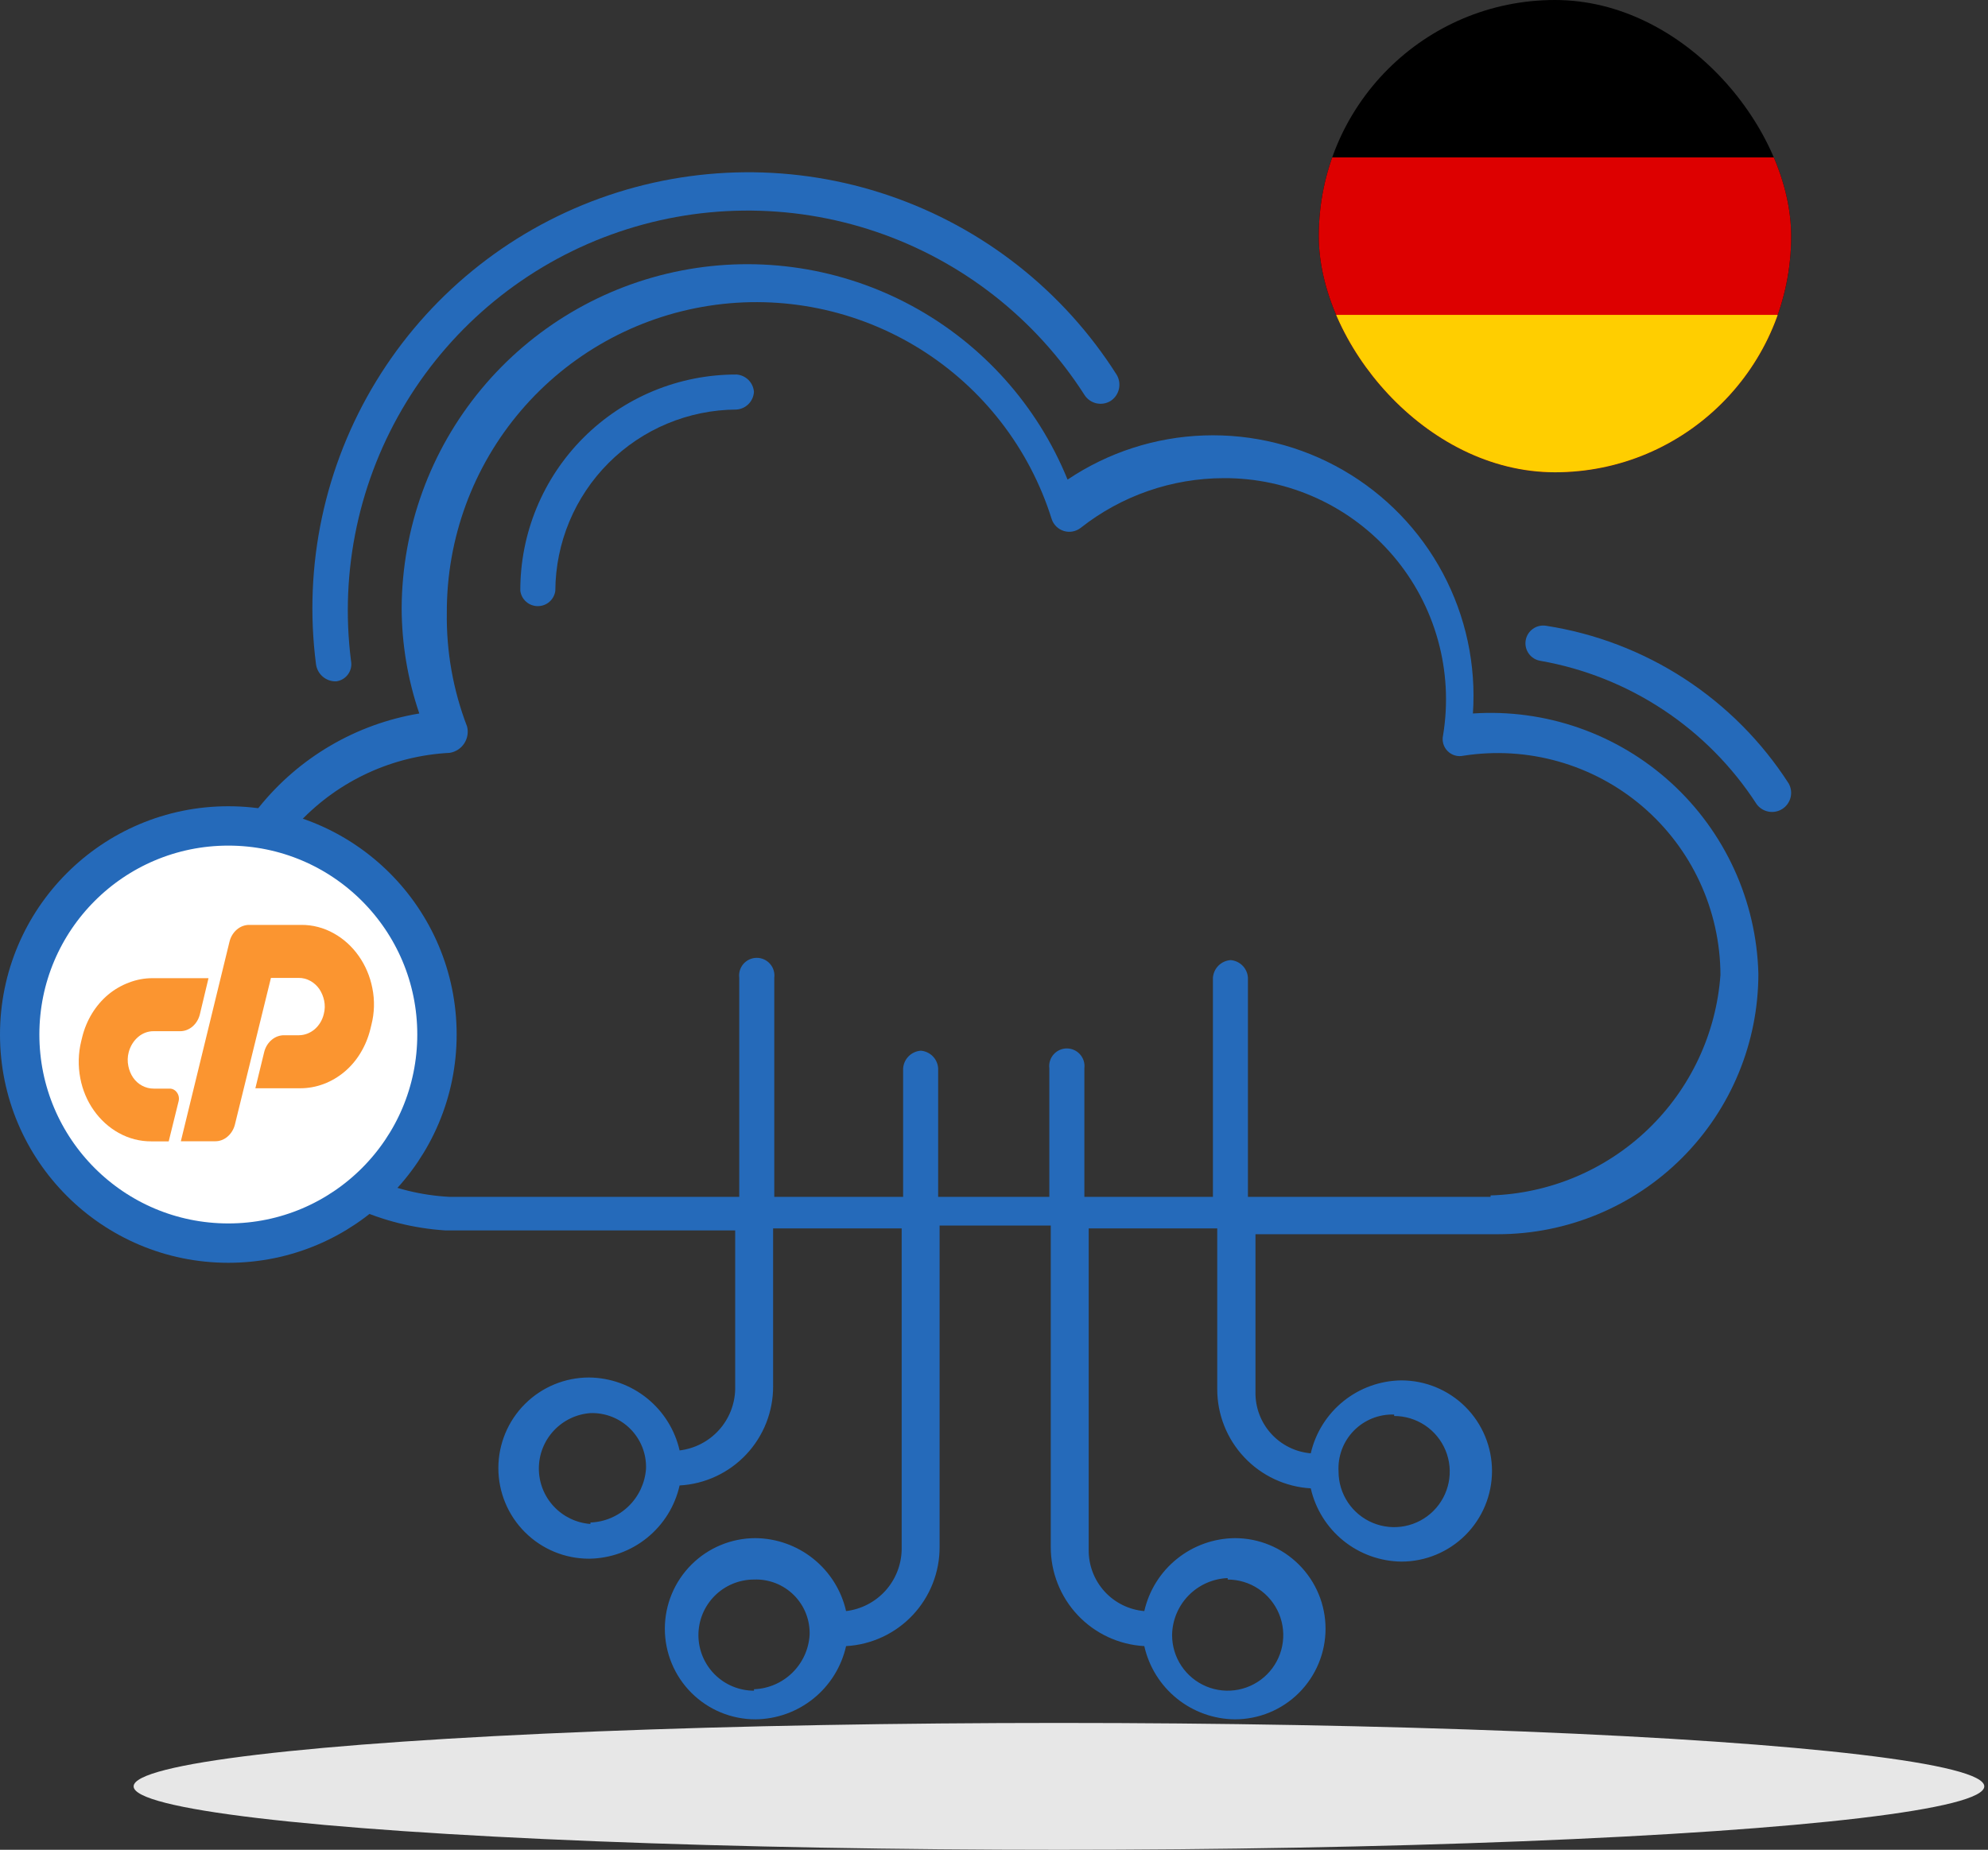
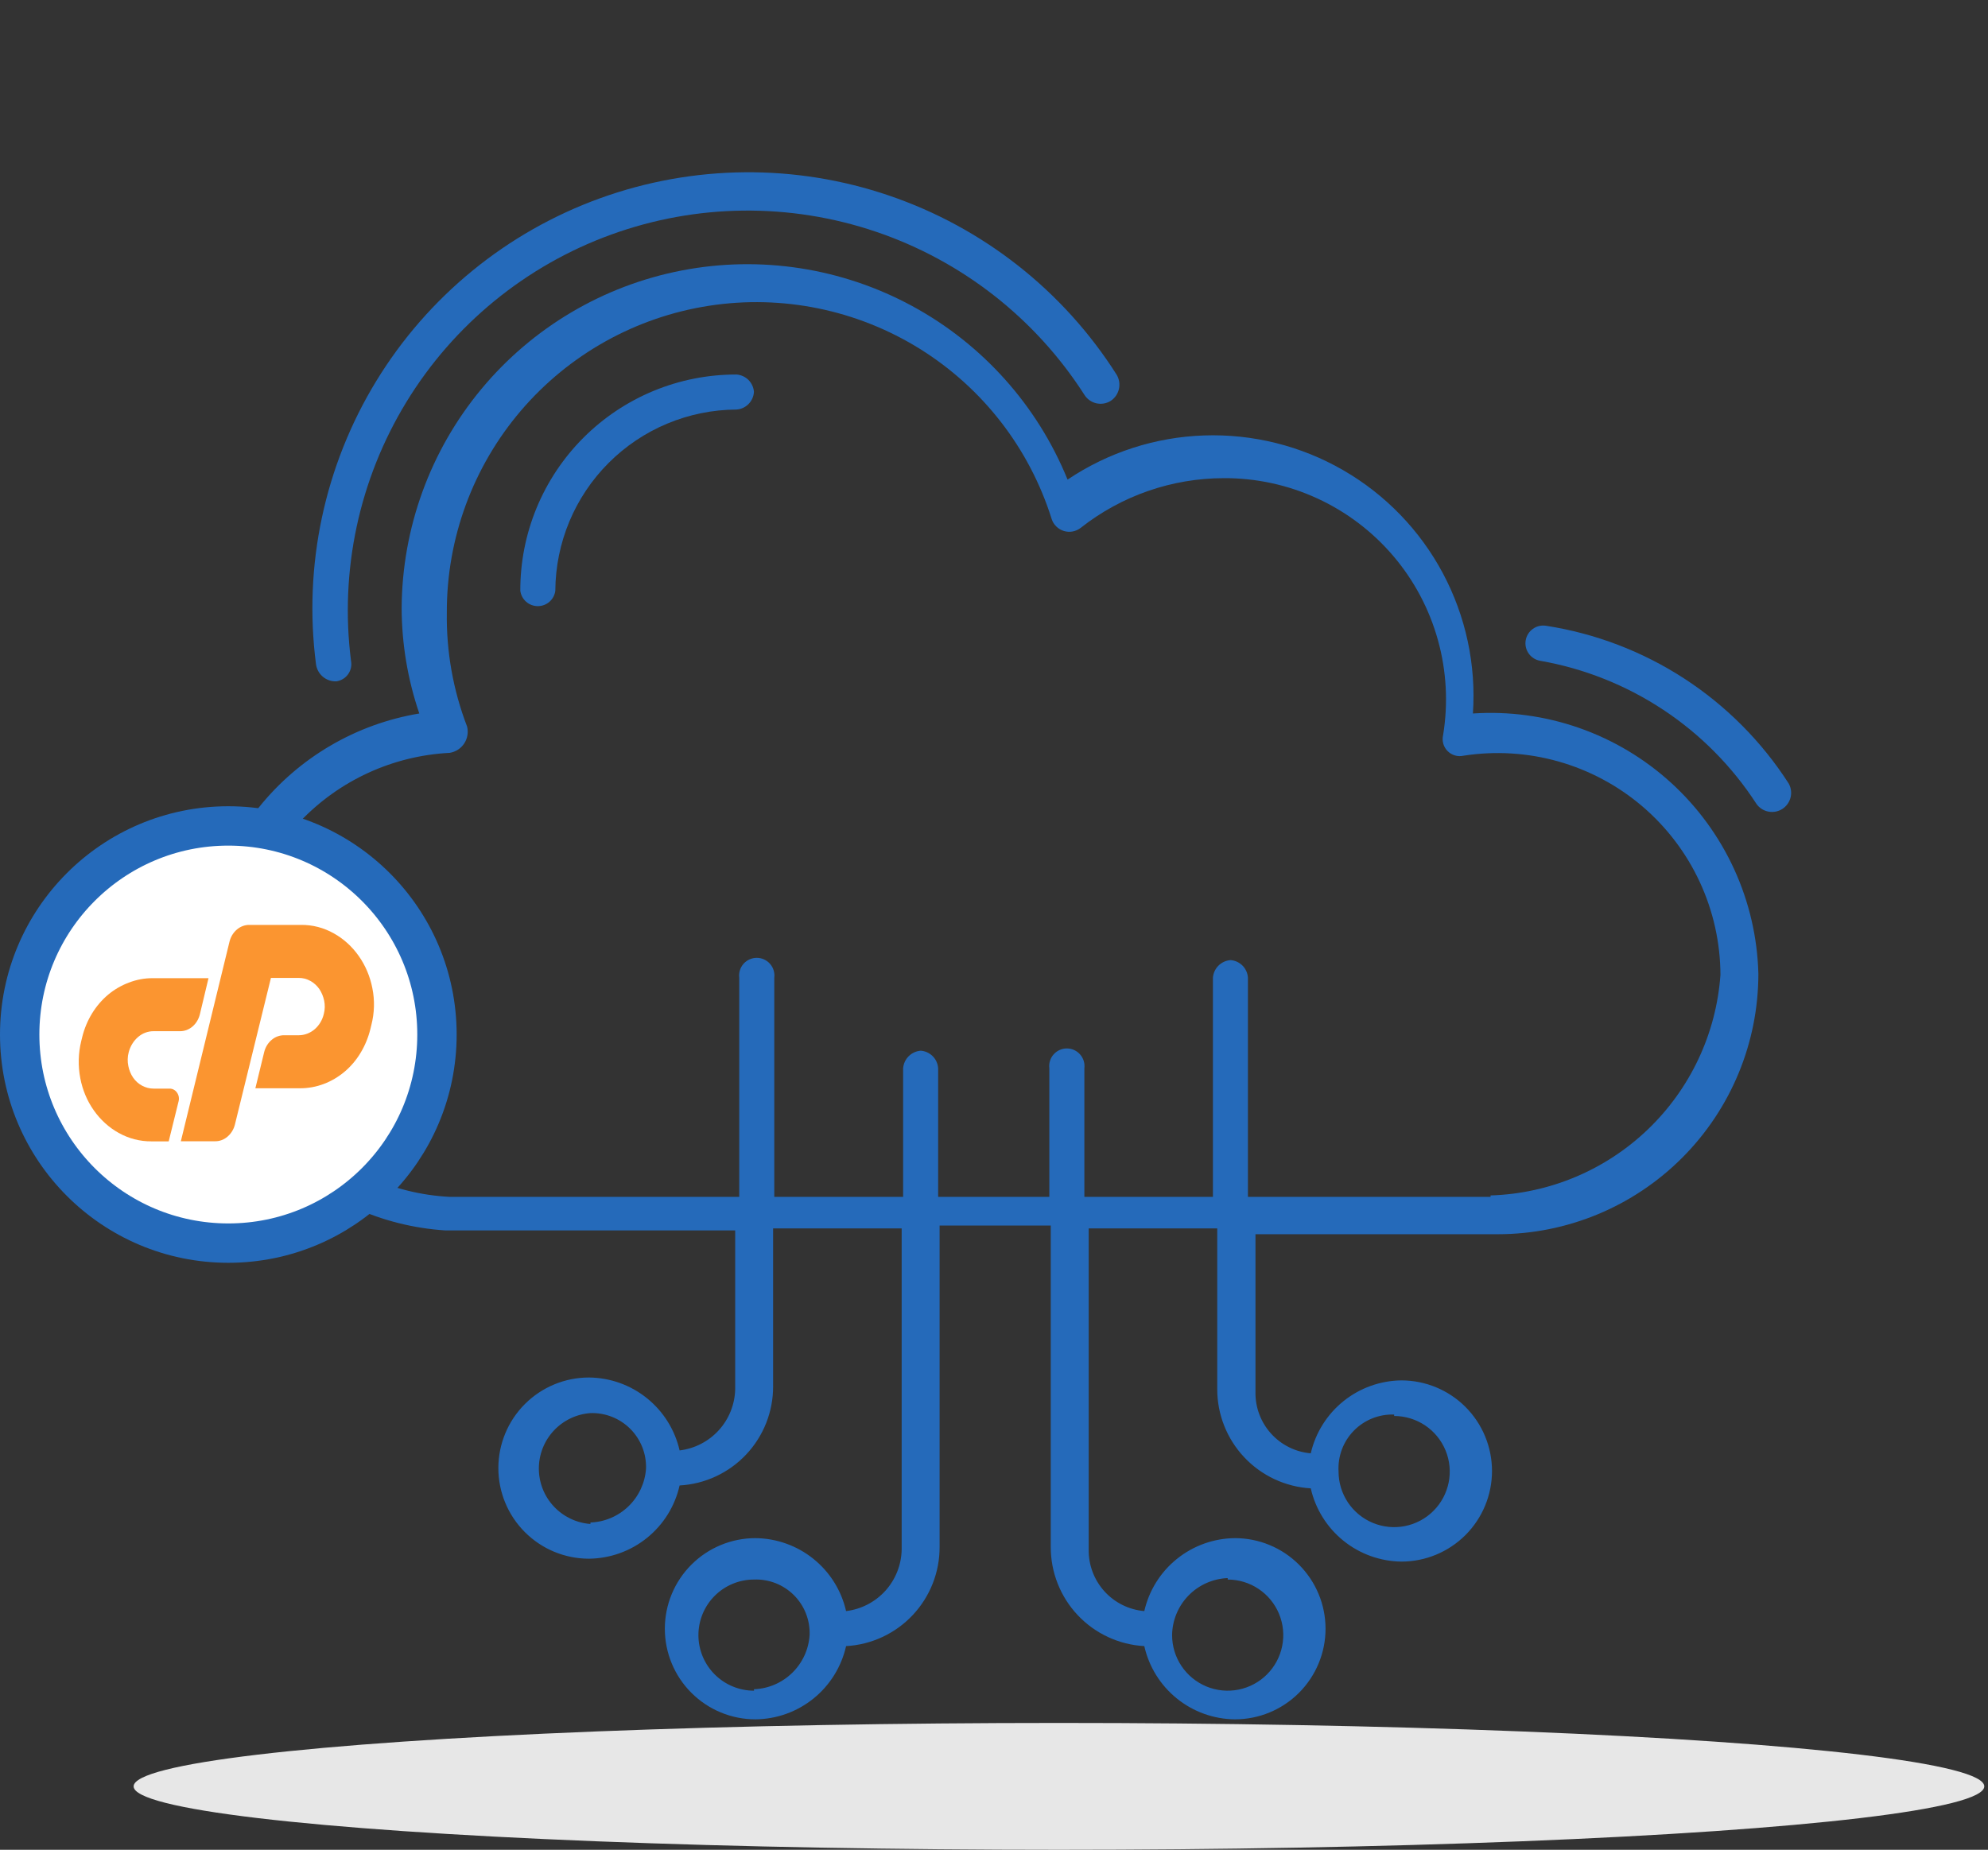
<svg xmlns="http://www.w3.org/2000/svg" width="101" height="94" viewBox="0 0 101 94" fill="none">
  <rect x="0" y="0" width="101" height="94" fill="#333333" stroke="none" />
  <ellipse cx="53.8" cy="90.777" rx="47.011" ry="3.223" fill="#E7E7E7" />
  <path d="M78.549 31.8C78.432 31.781 78.313 31.785 78.197 31.811C78.082 31.838 77.973 31.888 77.877 31.957C77.682 32.096 77.551 32.307 77.512 32.543C77.473 32.779 77.529 33.021 77.669 33.215C77.808 33.41 78.019 33.541 78.255 33.58C80.489 33.972 82.618 34.821 84.509 36.074C86.399 37.326 88.011 38.956 89.243 40.861C89.388 41.061 89.605 41.198 89.848 41.244C90.091 41.29 90.343 41.241 90.551 41.108C90.759 40.974 90.909 40.766 90.969 40.526C91.03 40.286 90.996 40.032 90.875 39.816C89.505 37.684 87.697 35.867 85.573 34.485C83.448 33.103 81.054 32.188 78.549 31.8Z" fill="#256ABA" />
  <path d="M17.083 34.624C17.203 34.608 17.317 34.568 17.421 34.506C17.524 34.444 17.614 34.362 17.684 34.264C17.754 34.166 17.804 34.055 17.829 33.937C17.855 33.82 17.856 33.698 17.833 33.58C17.251 29.004 18.243 24.367 20.646 20.43C23.049 16.494 26.72 13.492 31.056 11.919C35.392 10.346 40.134 10.295 44.502 11.775C48.87 13.255 52.605 16.178 55.092 20.062C55.159 20.17 55.248 20.264 55.352 20.338C55.455 20.412 55.573 20.465 55.697 20.494C55.821 20.522 55.95 20.526 56.076 20.505C56.202 20.484 56.322 20.438 56.43 20.371C56.644 20.229 56.793 20.011 56.848 19.761C56.903 19.511 56.859 19.25 56.725 19.032C54.023 14.777 49.951 11.571 45.181 9.942C40.412 8.313 35.229 8.36 30.489 10.074C25.75 11.788 21.736 15.068 19.111 19.371C16.487 23.674 15.408 28.743 16.053 33.742C16.083 33.991 16.205 34.22 16.396 34.384C16.587 34.547 16.832 34.633 17.083 34.624Z" fill="#256ABA" />
  <path d="M74.831 36.257C74.999 33.786 74.47 31.317 73.305 29.131C72.14 26.946 70.385 25.131 68.24 23.893C66.095 22.655 63.645 22.043 61.17 22.128C58.695 22.212 56.293 22.99 54.238 24.372C52.706 20.606 49.915 17.488 46.341 15.55C42.767 13.612 38.632 12.973 34.64 13.744C30.648 14.515 27.047 16.646 24.451 19.775C21.856 22.904 20.426 26.837 20.406 30.902C20.411 32.724 20.714 34.533 21.303 36.257C18.097 36.79 15.199 38.485 13.162 41.017C11.125 43.55 10.09 46.743 10.255 49.989C10.421 53.235 11.775 56.307 14.059 58.619C16.343 60.931 19.398 62.322 22.642 62.527H37.351V70.588C37.336 71.361 37.041 72.102 36.522 72.675C36.003 73.248 35.295 73.614 34.527 73.706C34.289 72.661 33.705 71.726 32.869 71.053C32.034 70.38 30.996 70.009 29.923 70C28.702 70 27.531 70.485 26.668 71.348C25.804 72.212 25.319 73.383 25.319 74.604C25.319 75.825 25.804 76.996 26.668 77.859C27.531 78.723 28.702 79.208 29.923 79.208C30.998 79.197 32.037 78.824 32.873 78.148C33.709 77.473 34.292 76.535 34.527 75.486C35.815 75.415 37.026 74.851 37.91 73.912C38.794 72.973 39.284 71.731 39.278 70.441V62.424H45.809V78.752C45.793 79.525 45.499 80.266 44.98 80.839C44.461 81.412 43.752 81.778 42.985 81.87C42.747 80.824 42.163 79.889 41.327 79.217C40.492 78.544 39.453 78.173 38.381 78.163C37.16 78.163 35.989 78.648 35.126 79.512C34.262 80.375 33.777 81.546 33.777 82.767C33.777 83.988 34.262 85.159 35.126 86.023C35.989 86.886 37.16 87.371 38.381 87.371C39.456 87.361 40.495 86.988 41.331 86.312C42.167 85.637 42.749 84.698 42.985 83.65C44.273 83.578 45.484 83.015 46.368 82.076C47.252 81.137 47.742 79.894 47.736 78.605V62.277H53.384V78.605C53.379 79.894 53.868 81.137 54.753 82.076C55.637 83.015 56.848 83.578 58.136 83.65C58.371 84.698 58.954 85.637 59.79 86.312C60.625 86.988 61.665 87.361 62.739 87.371C63.961 87.371 65.132 86.886 65.995 86.023C66.858 85.159 67.344 83.988 67.344 82.767C67.344 81.546 66.858 80.375 65.995 79.512C65.132 78.648 63.961 78.163 62.739 78.163C61.667 78.173 60.629 78.544 59.794 79.217C58.958 79.889 58.374 80.824 58.136 81.87C57.358 81.803 56.634 81.445 56.11 80.866C55.587 80.287 55.301 79.532 55.311 78.752V62.424H61.842V70.588C61.84 71.877 62.331 73.117 63.215 74.055C64.098 74.994 65.307 75.558 66.593 75.633C66.831 76.681 67.415 77.617 68.25 78.293C69.085 78.968 70.123 79.342 71.197 79.355C72.418 79.355 73.589 78.87 74.453 78.006C75.316 77.143 75.801 75.972 75.801 74.751C75.801 73.53 75.316 72.359 74.453 71.495C73.589 70.632 72.418 70.147 71.197 70.147C70.125 70.159 69.089 70.531 68.254 71.203C67.419 71.876 66.834 72.809 66.593 73.853C65.817 73.787 65.095 73.427 64.574 72.848C64.052 72.27 63.77 71.514 63.784 70.735V62.719H76.096C79.607 62.719 82.974 61.324 85.456 58.841C87.939 56.358 89.334 52.991 89.334 49.48C89.286 47.648 88.869 45.844 88.107 44.177C87.345 42.51 86.254 41.014 84.9 39.779C83.545 38.544 81.955 37.595 80.225 36.99C78.494 36.385 76.66 36.135 74.831 36.257ZM29.997 77.443C29.285 77.391 28.619 77.072 28.133 76.549C27.646 76.027 27.376 75.34 27.376 74.626C27.376 73.912 27.646 73.225 28.133 72.702C28.619 72.18 29.285 71.86 29.997 71.809C30.371 71.797 30.744 71.861 31.092 71.999C31.44 72.136 31.756 72.344 32.021 72.609C32.286 72.874 32.493 73.19 32.631 73.538C32.769 73.886 32.833 74.259 32.821 74.633C32.771 75.357 32.454 76.037 31.933 76.542C31.412 77.047 30.722 77.342 29.997 77.369V77.443ZM38.307 85.915C37.558 85.915 36.84 85.618 36.31 85.088C35.781 84.558 35.483 83.84 35.483 83.091C35.483 82.342 35.781 81.624 36.31 81.094C36.84 80.564 37.558 80.267 38.307 80.267C38.682 80.252 39.056 80.316 39.405 80.452C39.754 80.589 40.071 80.797 40.337 81.062C40.602 81.327 40.809 81.644 40.946 81.993C41.083 82.343 41.146 82.716 41.132 83.091C41.085 83.818 40.77 84.501 40.248 85.009C39.727 85.517 39.035 85.814 38.307 85.842V85.915ZM62.372 80.267C62.93 80.267 63.476 80.432 63.941 80.743C64.405 81.053 64.767 81.494 64.981 82.01C65.195 82.526 65.251 83.094 65.142 83.642C65.033 84.19 64.764 84.693 64.369 85.088C63.974 85.483 63.471 85.752 62.923 85.861C62.375 85.97 61.807 85.914 61.291 85.7C60.775 85.486 60.334 85.124 60.024 84.66C59.713 84.196 59.548 83.65 59.548 83.091C59.558 82.338 59.857 81.618 60.382 81.079C60.908 80.54 61.62 80.223 62.372 80.193V80.267ZM70.83 71.956C71.388 71.956 71.934 72.122 72.399 72.432C72.863 72.742 73.225 73.183 73.439 73.7C73.653 74.216 73.709 74.783 73.6 75.331C73.49 75.879 73.222 76.382 72.827 76.777C72.432 77.172 71.928 77.441 71.381 77.55C70.833 77.659 70.265 77.603 69.749 77.389C69.233 77.176 68.792 76.814 68.481 76.349C68.171 75.885 68.005 75.339 68.005 74.78C67.983 74.4 68.04 74.019 68.172 73.662C68.305 73.305 68.511 72.98 68.777 72.707C69.043 72.434 69.363 72.22 69.716 72.078C70.07 71.936 70.449 71.87 70.83 71.882V71.956ZM75.728 60.821H63.401V49.686C63.388 49.455 63.291 49.237 63.129 49.072C62.966 48.907 62.75 48.806 62.519 48.789C62.287 48.806 62.068 48.906 61.903 49.071C61.739 49.235 61.639 49.454 61.622 49.686V60.821H55.091V54.29C55.107 54.164 55.096 54.035 55.059 53.913C55.022 53.791 54.959 53.679 54.874 53.583C54.79 53.487 54.687 53.411 54.571 53.358C54.454 53.306 54.328 53.278 54.201 53.278C54.073 53.278 53.947 53.306 53.831 53.358C53.715 53.411 53.611 53.487 53.527 53.583C53.443 53.679 53.38 53.791 53.343 53.913C53.305 54.035 53.295 54.164 53.311 54.29V60.821H47.663V54.29C47.649 54.059 47.552 53.841 47.39 53.676C47.227 53.511 47.011 53.41 46.78 53.393C46.548 53.41 46.329 53.51 46.164 53.675C46 53.839 45.9 54.058 45.883 54.29V60.821H39.337V49.686C39.353 49.56 39.343 49.431 39.305 49.309C39.268 49.187 39.205 49.075 39.121 48.979C39.037 48.883 38.933 48.807 38.817 48.754C38.701 48.702 38.575 48.674 38.447 48.674C38.32 48.674 38.194 48.702 38.077 48.754C37.961 48.807 37.858 48.883 37.773 48.979C37.689 49.075 37.626 49.187 37.589 49.309C37.552 49.431 37.541 49.56 37.557 49.686V60.821H22.848C19.955 60.673 17.23 59.42 15.235 57.321C13.24 55.221 12.127 52.435 12.127 49.539C12.127 46.643 13.24 43.857 15.235 41.758C17.23 39.658 19.955 38.405 22.848 38.257C22.997 38.233 23.139 38.178 23.265 38.097C23.392 38.015 23.5 37.907 23.583 37.782C23.666 37.656 23.722 37.514 23.747 37.366C23.773 37.217 23.767 37.065 23.73 36.919C23.02 35.07 22.671 33.103 22.701 31.123C22.69 27.361 24.028 23.721 26.472 20.861C28.916 18.002 32.305 16.113 36.022 15.538C39.74 14.963 43.54 15.741 46.734 17.728C49.928 19.716 52.303 22.783 53.429 26.372C53.475 26.516 53.555 26.646 53.663 26.752C53.77 26.858 53.901 26.937 54.046 26.982C54.19 27.027 54.343 27.036 54.491 27.009C54.64 26.982 54.78 26.92 54.9 26.828C56.974 25.191 59.538 24.3 62.181 24.298C63.815 24.291 65.43 24.641 66.915 25.323C68.4 26.005 69.719 27.002 70.779 28.245C71.839 29.489 72.615 30.948 73.053 32.523C73.491 34.097 73.581 35.748 73.316 37.36C73.282 37.502 73.286 37.651 73.326 37.792C73.365 37.933 73.44 38.061 73.543 38.165C73.646 38.27 73.773 38.346 73.913 38.388C74.054 38.43 74.202 38.435 74.345 38.404C75.956 38.152 77.602 38.251 79.17 38.694C80.739 39.137 82.193 39.914 83.434 40.971C84.674 42.029 85.672 43.342 86.357 44.821C87.043 46.3 87.401 47.909 87.407 49.539C87.194 52.522 85.881 55.319 83.723 57.39C81.566 59.46 78.717 60.657 75.728 60.748V60.821Z" fill="#256ABA" />
  <path d="M38.304 19.915C38.287 19.686 38.189 19.471 38.027 19.309C37.865 19.148 37.65 19.049 37.422 19.032C35.977 19.028 34.547 19.31 33.212 19.86C31.877 20.411 30.664 21.221 29.643 22.242C28.622 23.263 27.813 24.476 27.262 25.81C26.711 27.145 26.43 28.576 26.434 30.02C26.462 30.236 26.567 30.435 26.731 30.579C26.895 30.723 27.105 30.802 27.324 30.802C27.542 30.802 27.752 30.723 27.916 30.579C28.08 30.435 28.186 30.236 28.213 30.02C28.225 27.581 29.199 25.246 30.923 23.522C32.648 21.797 34.983 20.823 37.422 20.812C37.652 20.794 37.869 20.694 38.031 20.529C38.194 20.364 38.29 20.146 38.304 19.915Z" fill="#256ABA" />
  <circle cx="11.6" cy="52.571" r="10.6" fill="white" stroke="#256ABA" stroke-width="2" />
  <g clip-path="url(#clip0_48_2343)">
    <path d="M91 0H67V24H91V0Z" fill="black" />
    <path d="M91 8H67V24H91V8Z" fill="#DD0000" />
-     <path d="M91 16H67V24H91V16Z" fill="#FFCE00" />
+     <path d="M91 16H67H91V16Z" fill="#FFCE00" />
  </g>
  <g clip-path="url(#clip1_48_2343)">
    <path d="M7.755 49.708H10.593L10.153 51.549C10.092 51.795 9.96 52.012 9.776 52.168C9.593 52.323 9.367 52.406 9.136 52.402H7.818C7.531 52.396 7.25 52.498 7.023 52.69C6.789 52.888 6.619 53.162 6.538 53.474C6.478 53.702 6.472 53.943 6.521 54.175C6.562 54.387 6.645 54.587 6.763 54.761C6.882 54.934 7.037 55.073 7.215 55.169C7.402 55.27 7.608 55.322 7.817 55.32H8.621C8.692 55.319 8.762 55.337 8.826 55.371C8.89 55.405 8.946 55.455 8.989 55.517C9.035 55.579 9.067 55.652 9.081 55.73C9.096 55.808 9.093 55.889 9.073 55.966L8.571 58H7.692C7.113 58.005 6.542 57.857 6.026 57.569C5.532 57.294 5.1 56.901 4.762 56.419C4.425 55.941 4.192 55.385 4.08 54.793C3.96 54.17 3.975 53.525 4.126 52.91L4.176 52.704C4.388 51.843 4.853 51.083 5.499 50.541C5.817 50.278 6.172 50.072 6.55 49.932C6.937 49.781 7.345 49.706 7.755 49.708Z" fill="#FB9530" />
    <path d="M9.188 57.995L11.66 47.852C11.72 47.606 11.853 47.389 12.037 47.234C12.22 47.078 12.446 46.996 12.678 47H15.301C15.88 46.995 16.452 47.144 16.967 47.435C17.46 47.71 17.891 48.102 18.228 48.583C18.566 49.063 18.801 49.619 18.917 50.212C19.043 50.831 19.025 51.475 18.867 52.085L18.817 52.292C18.711 52.725 18.541 53.137 18.314 53.51C18.094 53.875 17.82 54.197 17.503 54.463C17.185 54.73 16.831 54.939 16.452 55.082C16.064 55.229 15.657 55.303 15.247 55.302H12.974L13.426 53.446C13.489 53.205 13.621 52.993 13.803 52.841C13.986 52.686 14.212 52.604 14.443 52.608H15.176C15.468 52.608 15.753 52.501 15.984 52.305C16.215 52.108 16.38 51.833 16.452 51.522C16.51 51.303 16.515 51.071 16.469 50.848C16.424 50.637 16.342 50.438 16.226 50.262C16.105 50.089 15.951 49.948 15.774 49.85C15.588 49.745 15.381 49.691 15.171 49.694H13.765L11.932 57.157C11.869 57.398 11.737 57.61 11.556 57.762C11.377 57.916 11.155 57.998 10.928 57.995H9.188Z" fill="#FB9530" />
  </g>
  <defs>
    <clipPath id="clip0_48_2343">
-       <rect x="67" width="24" height="24" rx="12" fill="white" />
-     </clipPath>
+       </clipPath>
    <clipPath id="clip1_48_2343">
      <rect width="15" height="11" fill="white" transform="translate(4 47)" />
    </clipPath>
  </defs>
</svg>